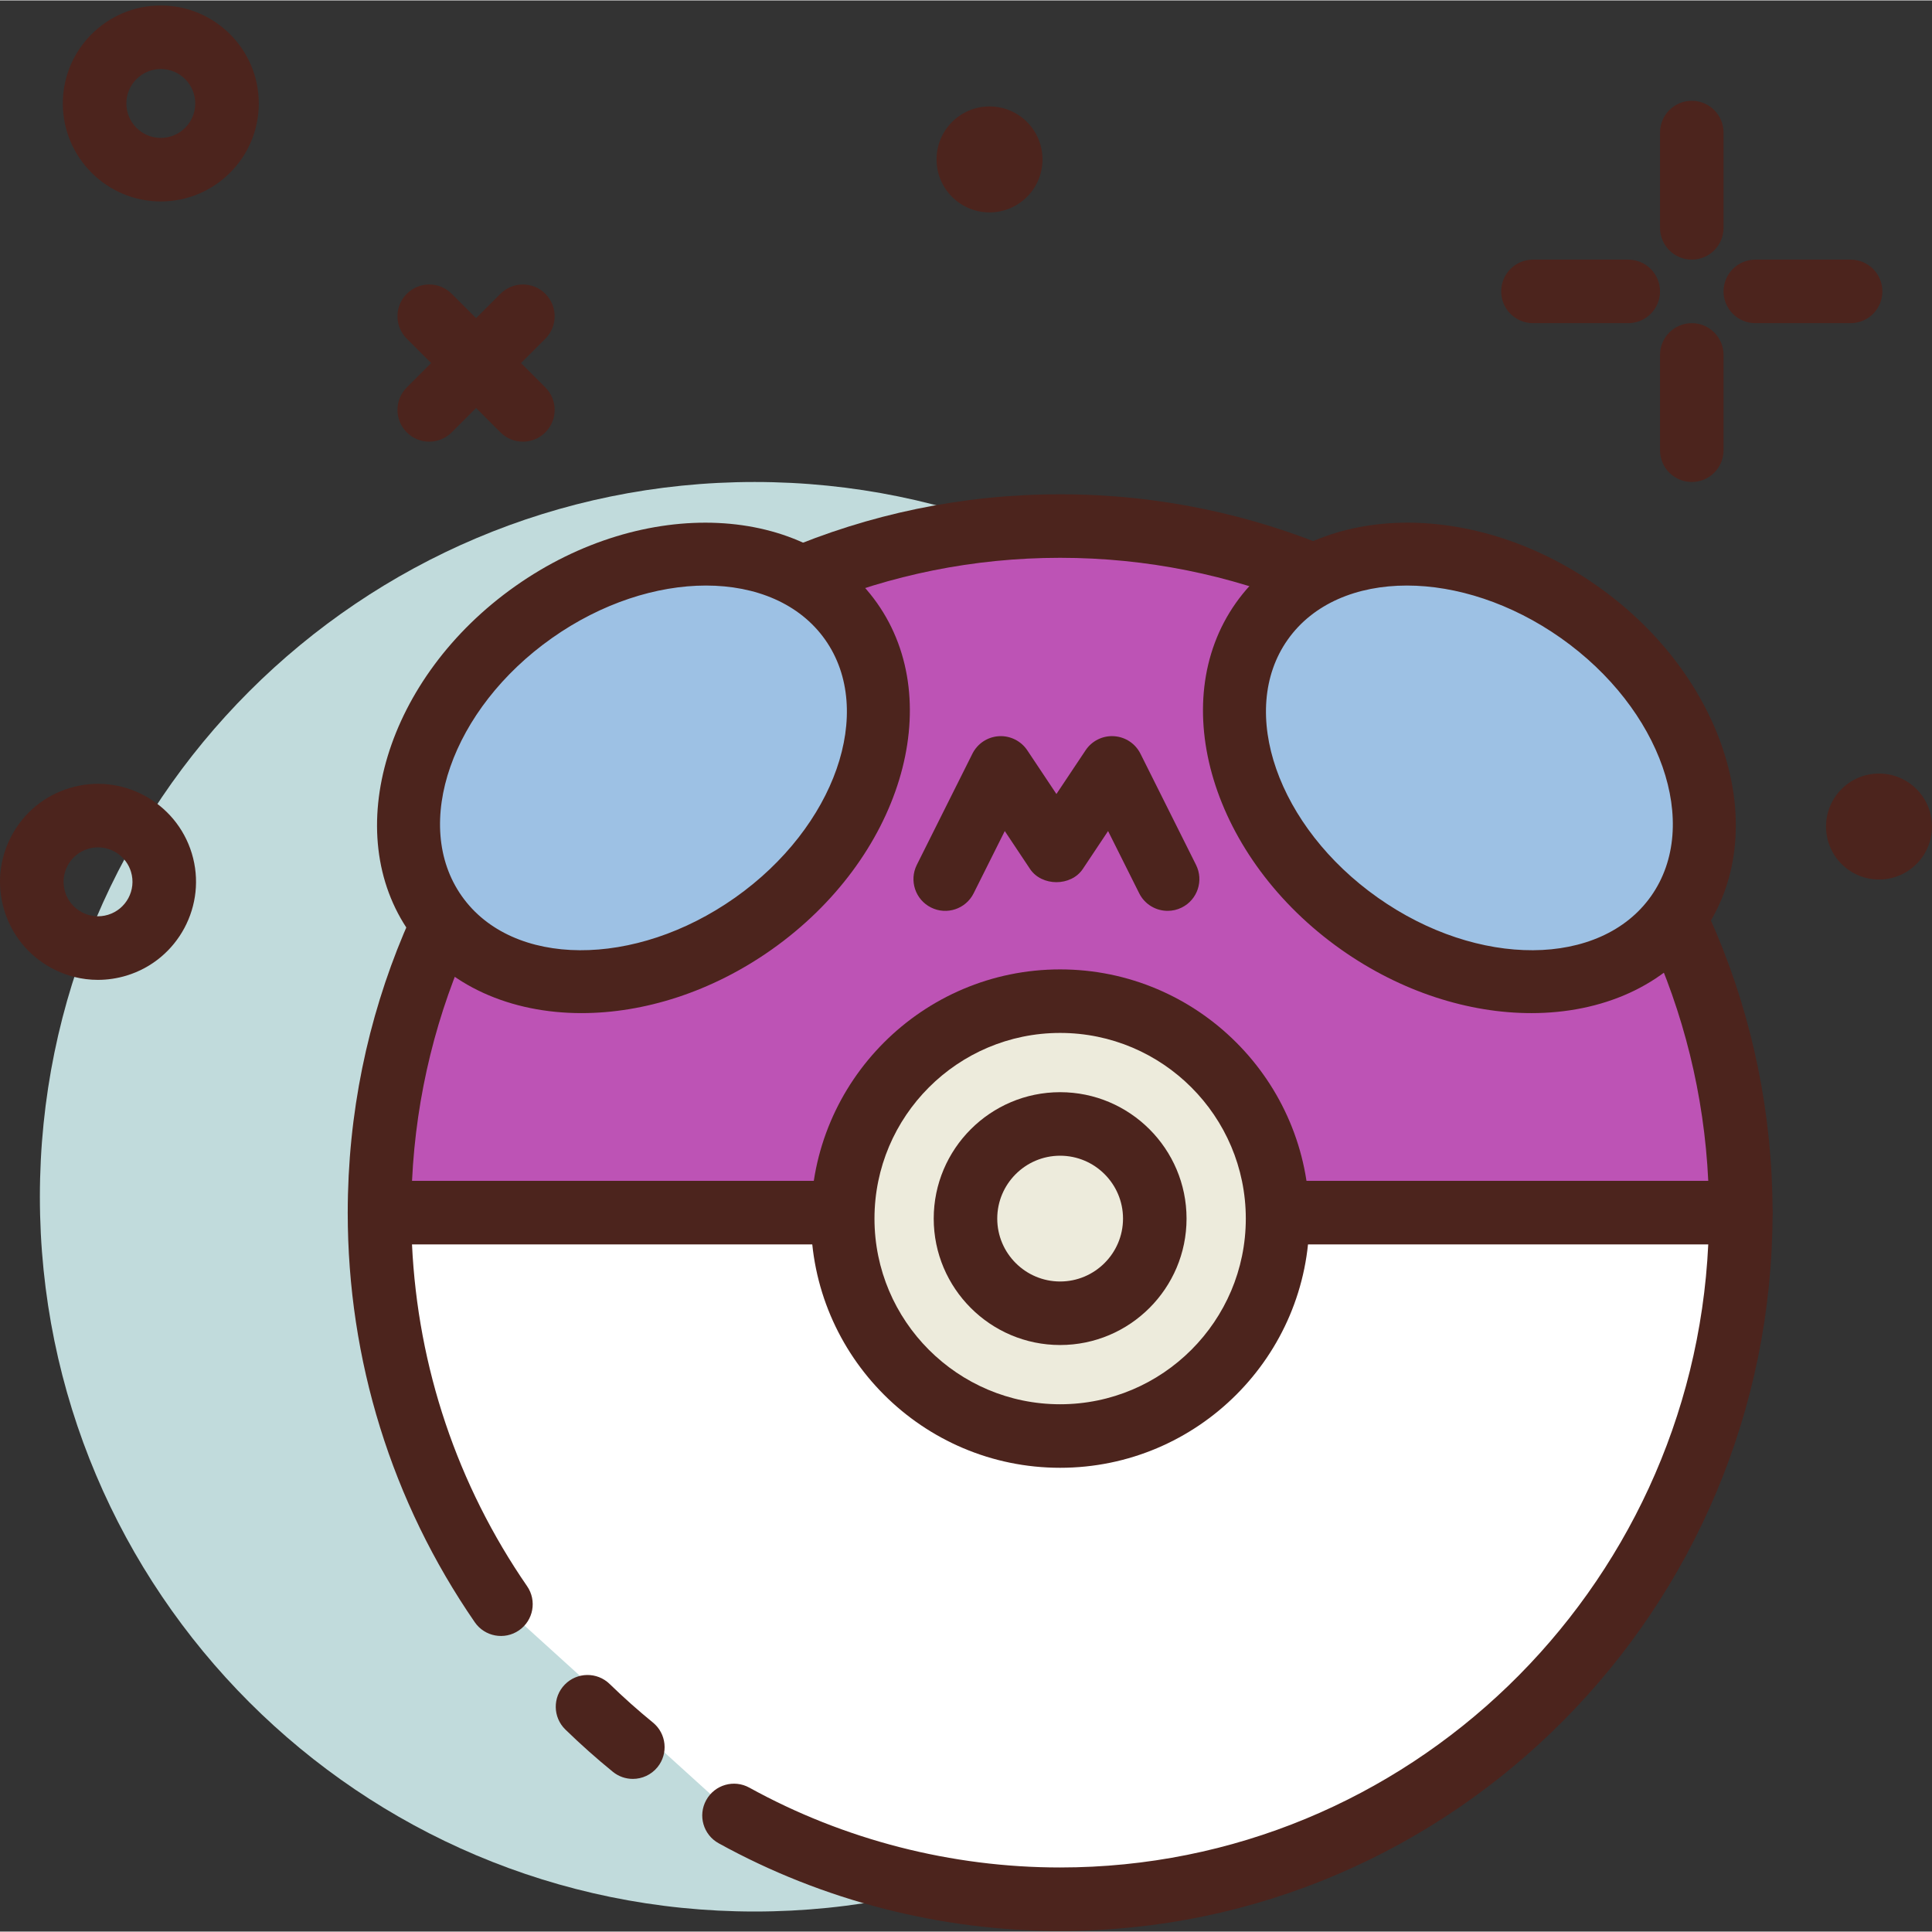
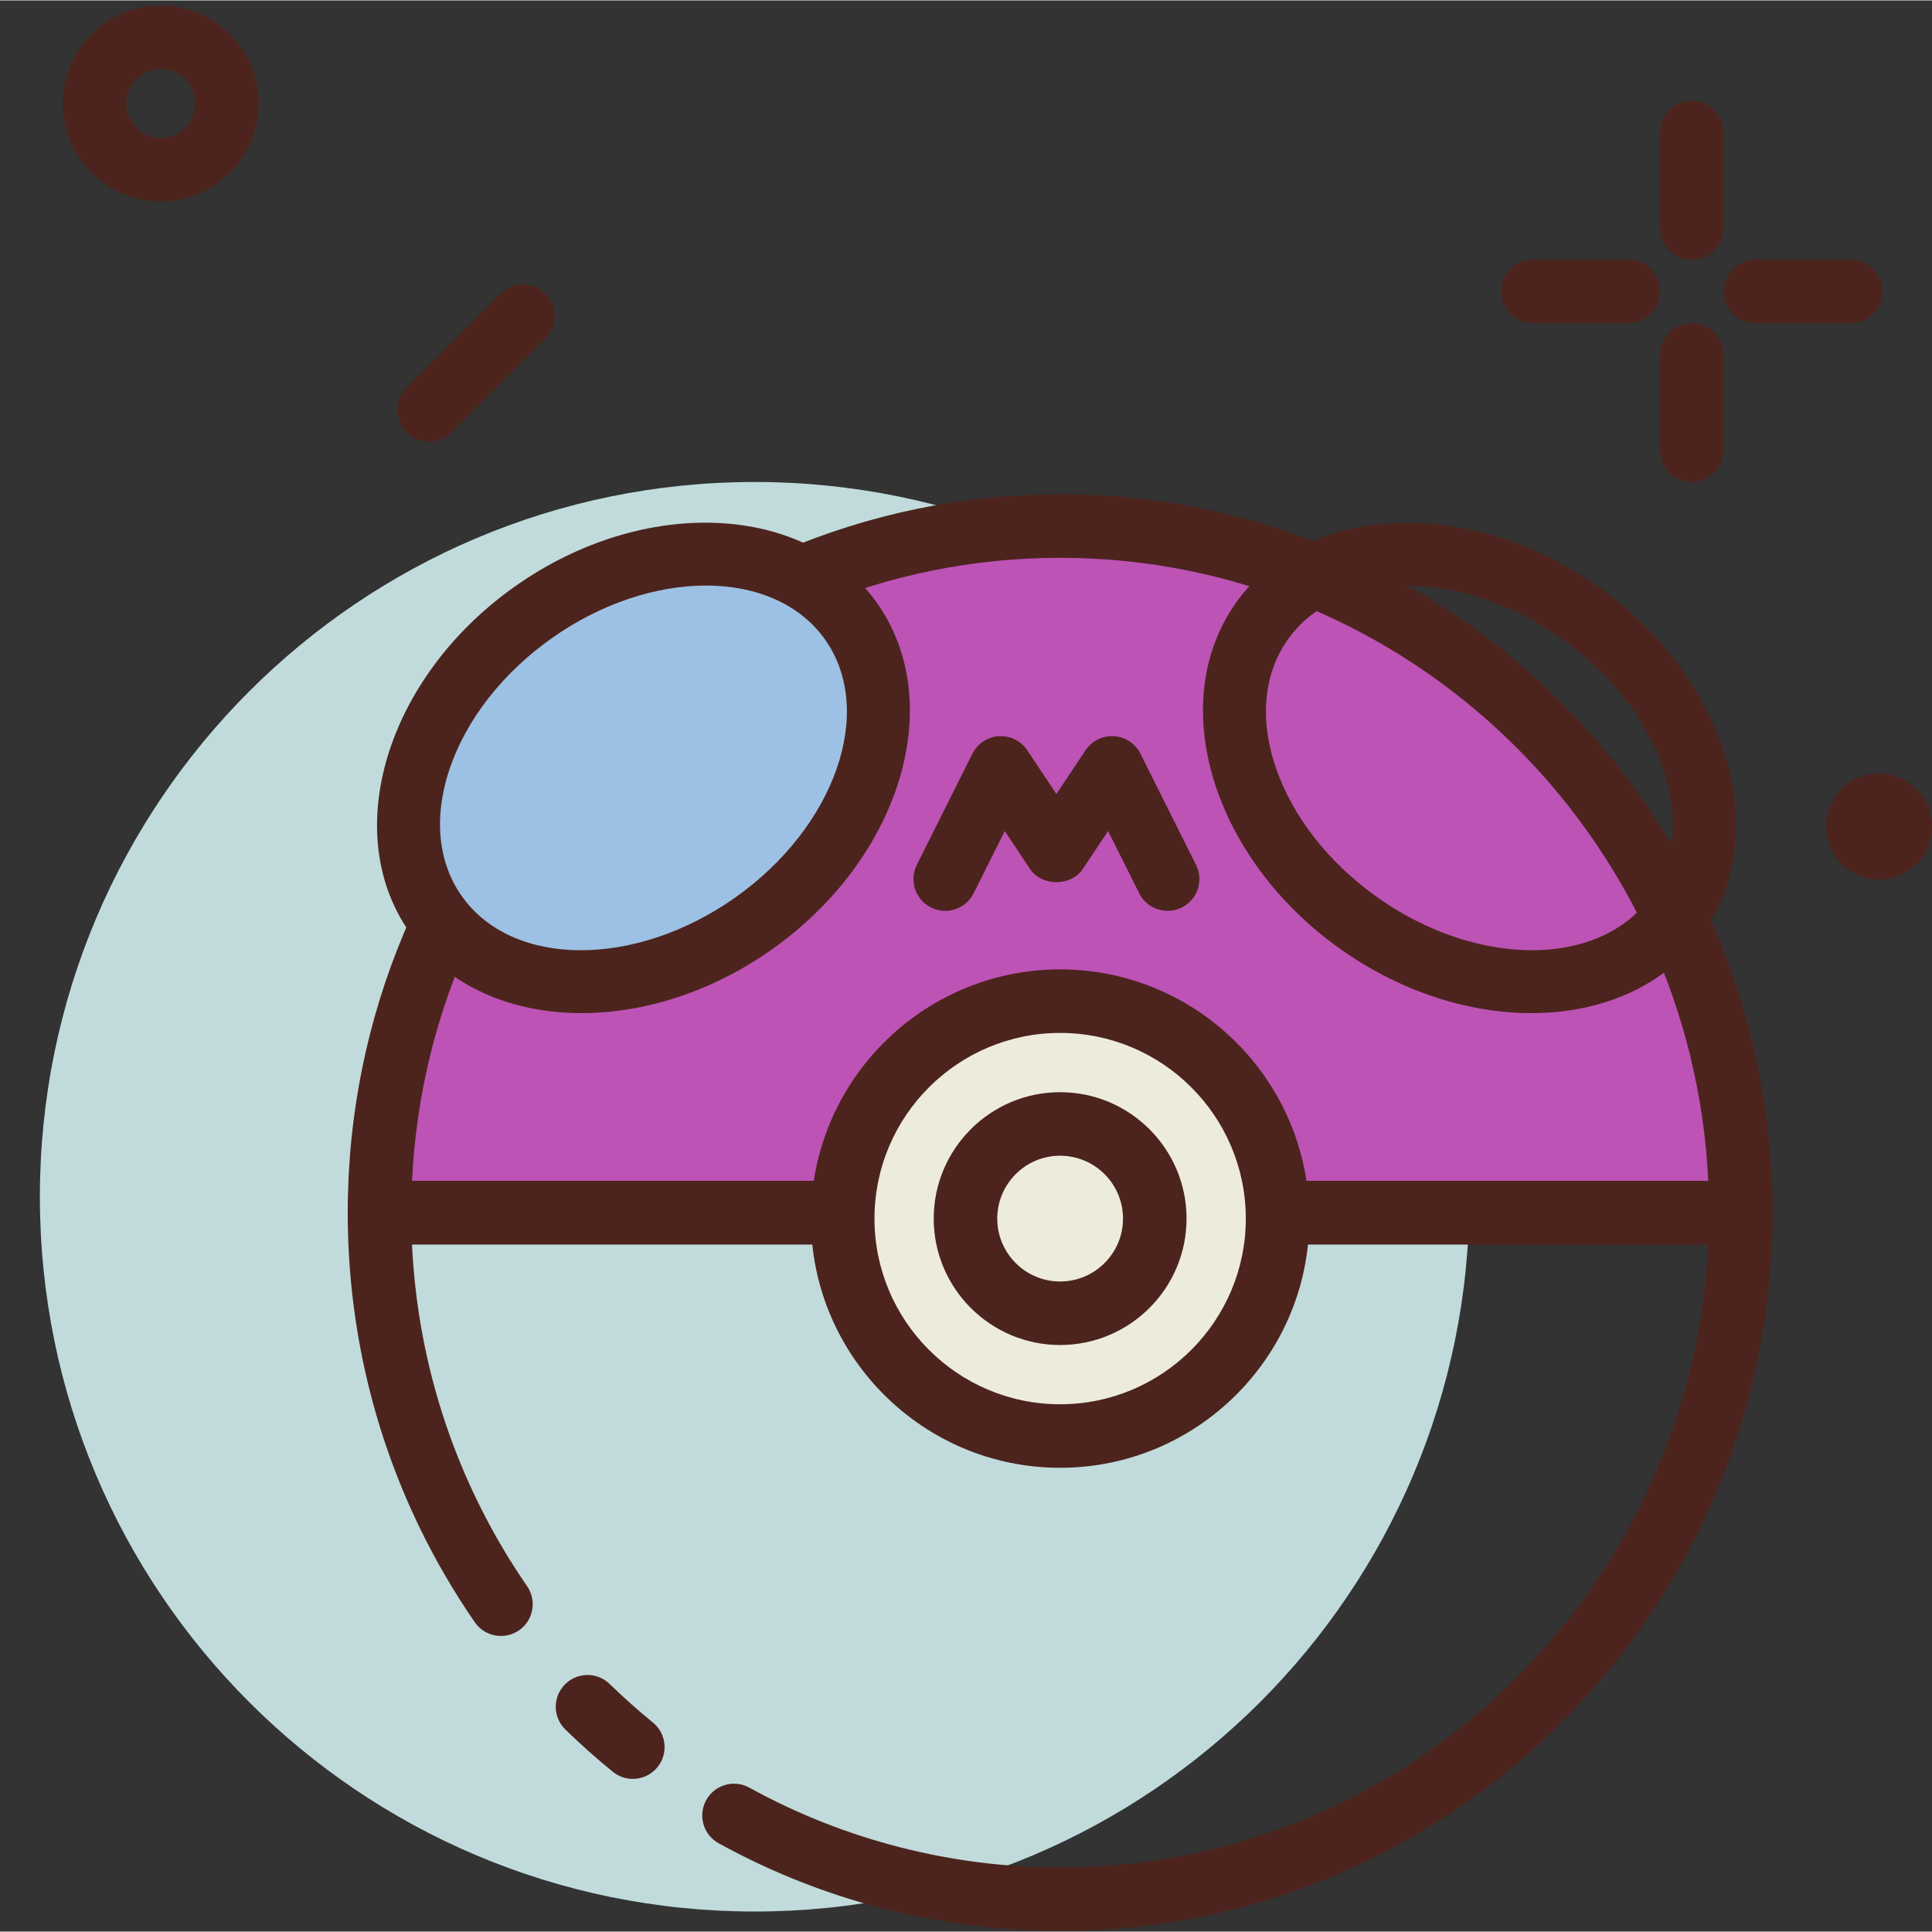
<svg xmlns="http://www.w3.org/2000/svg" height="415pt" viewBox="0 -1 415.178 415" width="415pt">
  <rect x="0" y="-1" width="415.178" height="415" fill="#333333" stroke="none" />
  <path d="m315.77 256.09c0 84.828-68.77 153.598-153.602 153.598-84.828 0-153.598-68.77-153.598-153.598 0-84.832 68.77-153.602 153.598-153.602 84.832 0 153.602 68.77 153.602 153.602zm0 0" fill="#c1dbdc" />
  <path d="m227.82 111.953c80.781 0 146.27 66.062 146.27 147.551h-292.539c0-81.488 65.488-147.551 146.27-147.551zm0 0" fill="#bd53b5" />
  <path d="m374.086 266.328h-292.535c-3.77 0-6.824-3.055-6.824-6.824 0-85.125 68.676-154.375 153.09-154.375 84.418 0 153.098 69.25 153.098 154.375 0 3.77-3.055 6.824-6.828 6.824zm-285.543-13.652h278.555c-3.535-74.438-64.656-133.895-139.277-133.895-74.621 0-135.742 59.457-139.277 133.895zm0 0" fill="#4c241d" />
-   <path d="m107.652 343.652c-16.453-23.867-26.102-52.871-26.102-84.148h292.539c0 81.488-65.488 147.547-146.27 147.547-25.391 0-49.27-6.523-70.082-18.004" fill="#fff" />
  <path d="m227.816 413.875c-25.645 0-51.02-6.516-73.375-18.852-3.305-1.82-4.504-5.973-2.68-9.273 1.816-3.305 5.969-4.508 9.273-2.68 20.344 11.219 43.438 17.152 66.785 17.152 74.625 0 135.742-59.457 139.277-133.891h-278.559c1.25 26.426 9.734 51.688 24.734 73.445 2.137 3.102 1.359 7.355-1.746 9.492-3.098 2.137-7.355 1.359-9.496-1.746-17.863-25.91-27.305-56.352-27.305-88.02 0-3.77 3.055-6.828 6.828-6.828h292.535c3.77 0 6.828 3.059 6.828 6.828-.004 85.121-68.684 154.371-153.102 154.371zm0 0" fill="#4c241d" />
  <path d="m135.992 381.188c-1.516 0-3.039-.5-4.305-1.535-3.508-2.852-6.934-5.906-10.191-9.074-2.703-2.633-2.762-6.953-.133-9.652 2.633-2.707 6.953-2.762 9.652-.133 2.969 2.887 6.098 5.676 9.289 8.277 2.926 2.379 3.363 6.68.984 9.602-1.352 1.652-3.316 2.516-5.297 2.516zm0 0" fill="#4c241d" />
  <path d="m274.543 260.781c0 25.805-20.918 46.723-46.723 46.723-25.805 0-46.723-20.918-46.723-46.723s20.918-46.723 46.723-46.723c25.805 0 46.723 20.918 46.723 46.723zm0 0" fill="#edebdc" />
  <path d="m227.816 314.332c-29.527 0-53.547-24.023-53.547-53.551 0-29.531 24.02-53.551 53.547-53.551 29.531 0 53.555 24.02 53.555 53.551 0 29.527-24.023 53.551-53.555 53.551zm0-93.449c-22 0-39.895 17.898-39.895 39.902 0 22 17.895 39.895 39.895 39.895 22.004 0 39.902-17.895 39.902-39.895 0-22.004-17.898-39.902-39.902-39.902zm0 0" fill="#4c241d" />
  <path d="m248.16 260.781c0 11.234-9.105 20.34-20.34 20.34-11.234 0-20.34-9.105-20.34-20.34s9.105-20.34 20.34-20.34c11.234 0 20.34 9.105 20.34 20.34zm0 0" fill="#edebdc" />
  <g fill="#4c241d">
    <path d="m227.816 287.949c-14.977 0-27.164-12.188-27.164-27.168s12.188-27.164 27.164-27.164c14.98 0 27.168 12.184 27.168 27.164s-12.184 27.168-27.168 27.168zm0-40.68c-7.449 0-13.512 6.062-13.512 13.512s6.062 13.516 13.512 13.516c7.449 0 13.516-6.066 13.516-13.516s-6.062-13.512-13.516-13.512zm0 0" />
-     <path d="m363.555 54.703c-3.77 0-6.824-3.059-6.824-6.828v-20.48c0-3.77 3.055-6.824 6.824-6.824 3.77 0 6.828 3.055 6.828 6.824v20.48c0 3.77-3.059 6.828-6.828 6.828zm0 0" />
+     <path d="m363.555 54.703c-3.77 0-6.824-3.059-6.824-6.828v-20.48c0-3.77 3.055-6.824 6.824-6.824 3.77 0 6.828 3.055 6.828 6.824v20.48c0 3.77-3.059 6.828-6.828 6.828z" />
    <path d="m363.555 102.488c-3.77 0-6.824-3.055-6.824-6.828v-20.477c0-3.773 3.055-6.828 6.824-6.828 3.77 0 6.828 3.055 6.828 6.828v20.477c0 3.773-3.059 6.828-6.828 6.828zm0 0" />
    <path d="m349.902 68.355h-20.48c-3.77 0-6.824-3.059-6.824-6.828 0-3.77 3.055-6.824 6.824-6.824h20.48c3.77 0 6.828 3.055 6.828 6.824 0 3.77-3.059 6.828-6.828 6.828zm0 0" />
    <path d="m397.688 68.355h-20.477c-3.773 0-6.828-3.059-6.828-6.828 0-3.77 3.055-6.824 6.828-6.824h20.477c3.773 0 6.828 3.055 6.828 6.824 0 3.77-3.055 6.828-6.828 6.828zm0 0" />
-     <path d="m21.039 209.48c-3.418 0-6.805-.844-9.906-2.5-4.957-2.656-8.59-7.082-10.219-12.465-1.629-5.379-1.07-11.078 1.586-16.035 2.652-4.961 7.078-8.59 12.461-10.219 11.105-3.371 22.887 2.934 26.258 14.043 3.367 11.109-2.934 22.891-14.043 26.262-2.02.609-4.086.914-6.137.914zm.023-28.477c-.711 0-1.43.105-2.145.324-1.891.57-3.445 1.848-4.379 3.59-.934 1.742-1.129 3.746-.555 5.641.57 1.895 1.848 3.449 3.59 4.379 1.742.934 3.754 1.133 5.641.559 3.906-1.184 6.121-5.328 4.938-9.234-.969-3.191-3.914-5.258-7.09-5.258zm0 0" />
    <path d="m34.555 42.203c-11.609 0-21.055-9.445-21.055-21.059 0-11.609 9.445-21.055 21.055-21.055 11.609 0 21.059 9.445 21.059 21.055 0 11.613-9.449 21.059-21.059 21.059zm0-28.461c-4.082 0-7.402 3.32-7.402 7.402 0 4.086 3.32 7.406 7.402 7.406 4.086 0 7.402-3.32 7.402-7.406 0-4.082-3.316-7.402-7.402-7.402zm0 0" />
    <path d="m92.242 93.824c-1.746 0-3.492-.664-4.828-2-2.664-2.664-2.664-6.984 0-9.652l20.129-20.125c2.664-2.668 6.988-2.668 9.652 0 2.664 2.664 2.664 6.984 0 9.652l-20.125 20.125c-1.336 1.336-3.082 2-4.828 2zm0 0" />
-     <path d="m112.367 93.824c-1.746 0-3.492-.664-4.824-2l-20.129-20.125c-2.664-2.668-2.664-6.988 0-9.652 2.668-2.668 6.988-2.668 9.656 0l20.125 20.125c2.664 2.668 2.664 6.988 0 9.652-1.332 1.336-3.082 2-4.828 2zm0 0" />
-     <path d="m224.031 33.172c0 6.285-5.098 11.383-11.387 11.383-6.285 0-11.383-5.098-11.383-11.383 0-6.289 5.098-11.387 11.383-11.387 6.289 0 11.387 5.098 11.387 11.387zm0 0" />
    <path d="m415.176 176.531c0 6.289-5.094 11.383-11.383 11.383-6.289 0-11.387-5.094-11.387-11.383s5.098-11.387 11.387-11.387c6.289 0 11.383 5.098 11.383 11.387zm0 0" />
  </g>
-   <path d="m339.383 130.48c-24.645-17.395-55.191-16.508-68.238 1.973-13.043 18.48-3.641 47.562 21.004 64.953 24.641 17.395 55.191 16.508 68.234-1.973 13.043-18.48 3.641-47.562-21-64.953zm0 0" fill="#9dc1e4" />
  <path d="m329.062 216.625c-13.352 0-27.887-4.508-40.848-13.652-27.676-19.535-37.836-52.941-22.645-74.473 15.191-21.527 50.062-23.152 77.75-3.613 27.68 19.531 37.84 52.938 22.645 74.469-8.082 11.449-21.73 17.27-36.902 17.27zm-26.727-91.883c-10.742 0-20.141 3.883-25.613 11.633-10.848 15.375-2.164 40.25 19.367 55.441 21.531 15.195 47.871 15.039 58.723-.336 10.848-15.375 2.164-40.25-19.367-55.441-10.672-7.531-22.539-11.297-33.109-11.297zm0 0" fill="#4c241d" />
  <path d="m182.891 132.43c-13.043-18.484-43.594-19.367-68.238-1.977-24.641 17.395-34.043 46.473-21 64.957 13.043 18.48 43.594 19.363 68.238 1.973 24.641-17.391 34.043-46.473 21-64.953zm0 0" fill="#9dc1e4" />
  <path d="m124.98 216.625c-15.176 0-28.824-5.82-36.902-17.27-15.191-21.531-5.035-54.938 22.645-74.469 27.684-19.539 62.559-17.906 77.75 3.613 15.191 21.531 5.031 54.938-22.645 74.473-12.957 9.145-27.492 13.652-40.848 13.652zm26.727-91.883c-10.566 0-22.434 3.762-33.109 11.297-21.527 15.191-30.215 40.066-19.363 55.441 10.848 15.375 37.191 15.531 58.723.336 21.523-15.191 30.211-40.066 19.363-55.441-5.473-7.75-14.875-11.633-25.613-11.633zm0 0" fill="#4c241d" />
  <path d="m250.922 194.648c-2.508.004-4.918-1.379-6.113-3.773l-6.688-13.375-5.422 8.137c-2.531 3.801-8.824 3.801-11.359 0l-5.418-8.137-6.688 13.375c-1.688 3.375-5.785 4.746-9.16 3.055-3.375-1.688-4.738-5.789-3.055-9.16l11.949-23.895c1.09-2.176 3.25-3.609 5.684-3.758 2.398-.152 4.754 1.004 6.102 3.023l6.266 9.402 6.27-9.402c1.344-2.023 3.691-3.184 6.102-3.023 2.43.148 4.594 1.582 5.684 3.758l11.945 23.895c1.688 3.375.32 7.473-3.051 9.16-.98.492-2.023.719-3.047.719zm0 0" fill="#4c241d" />
</svg>